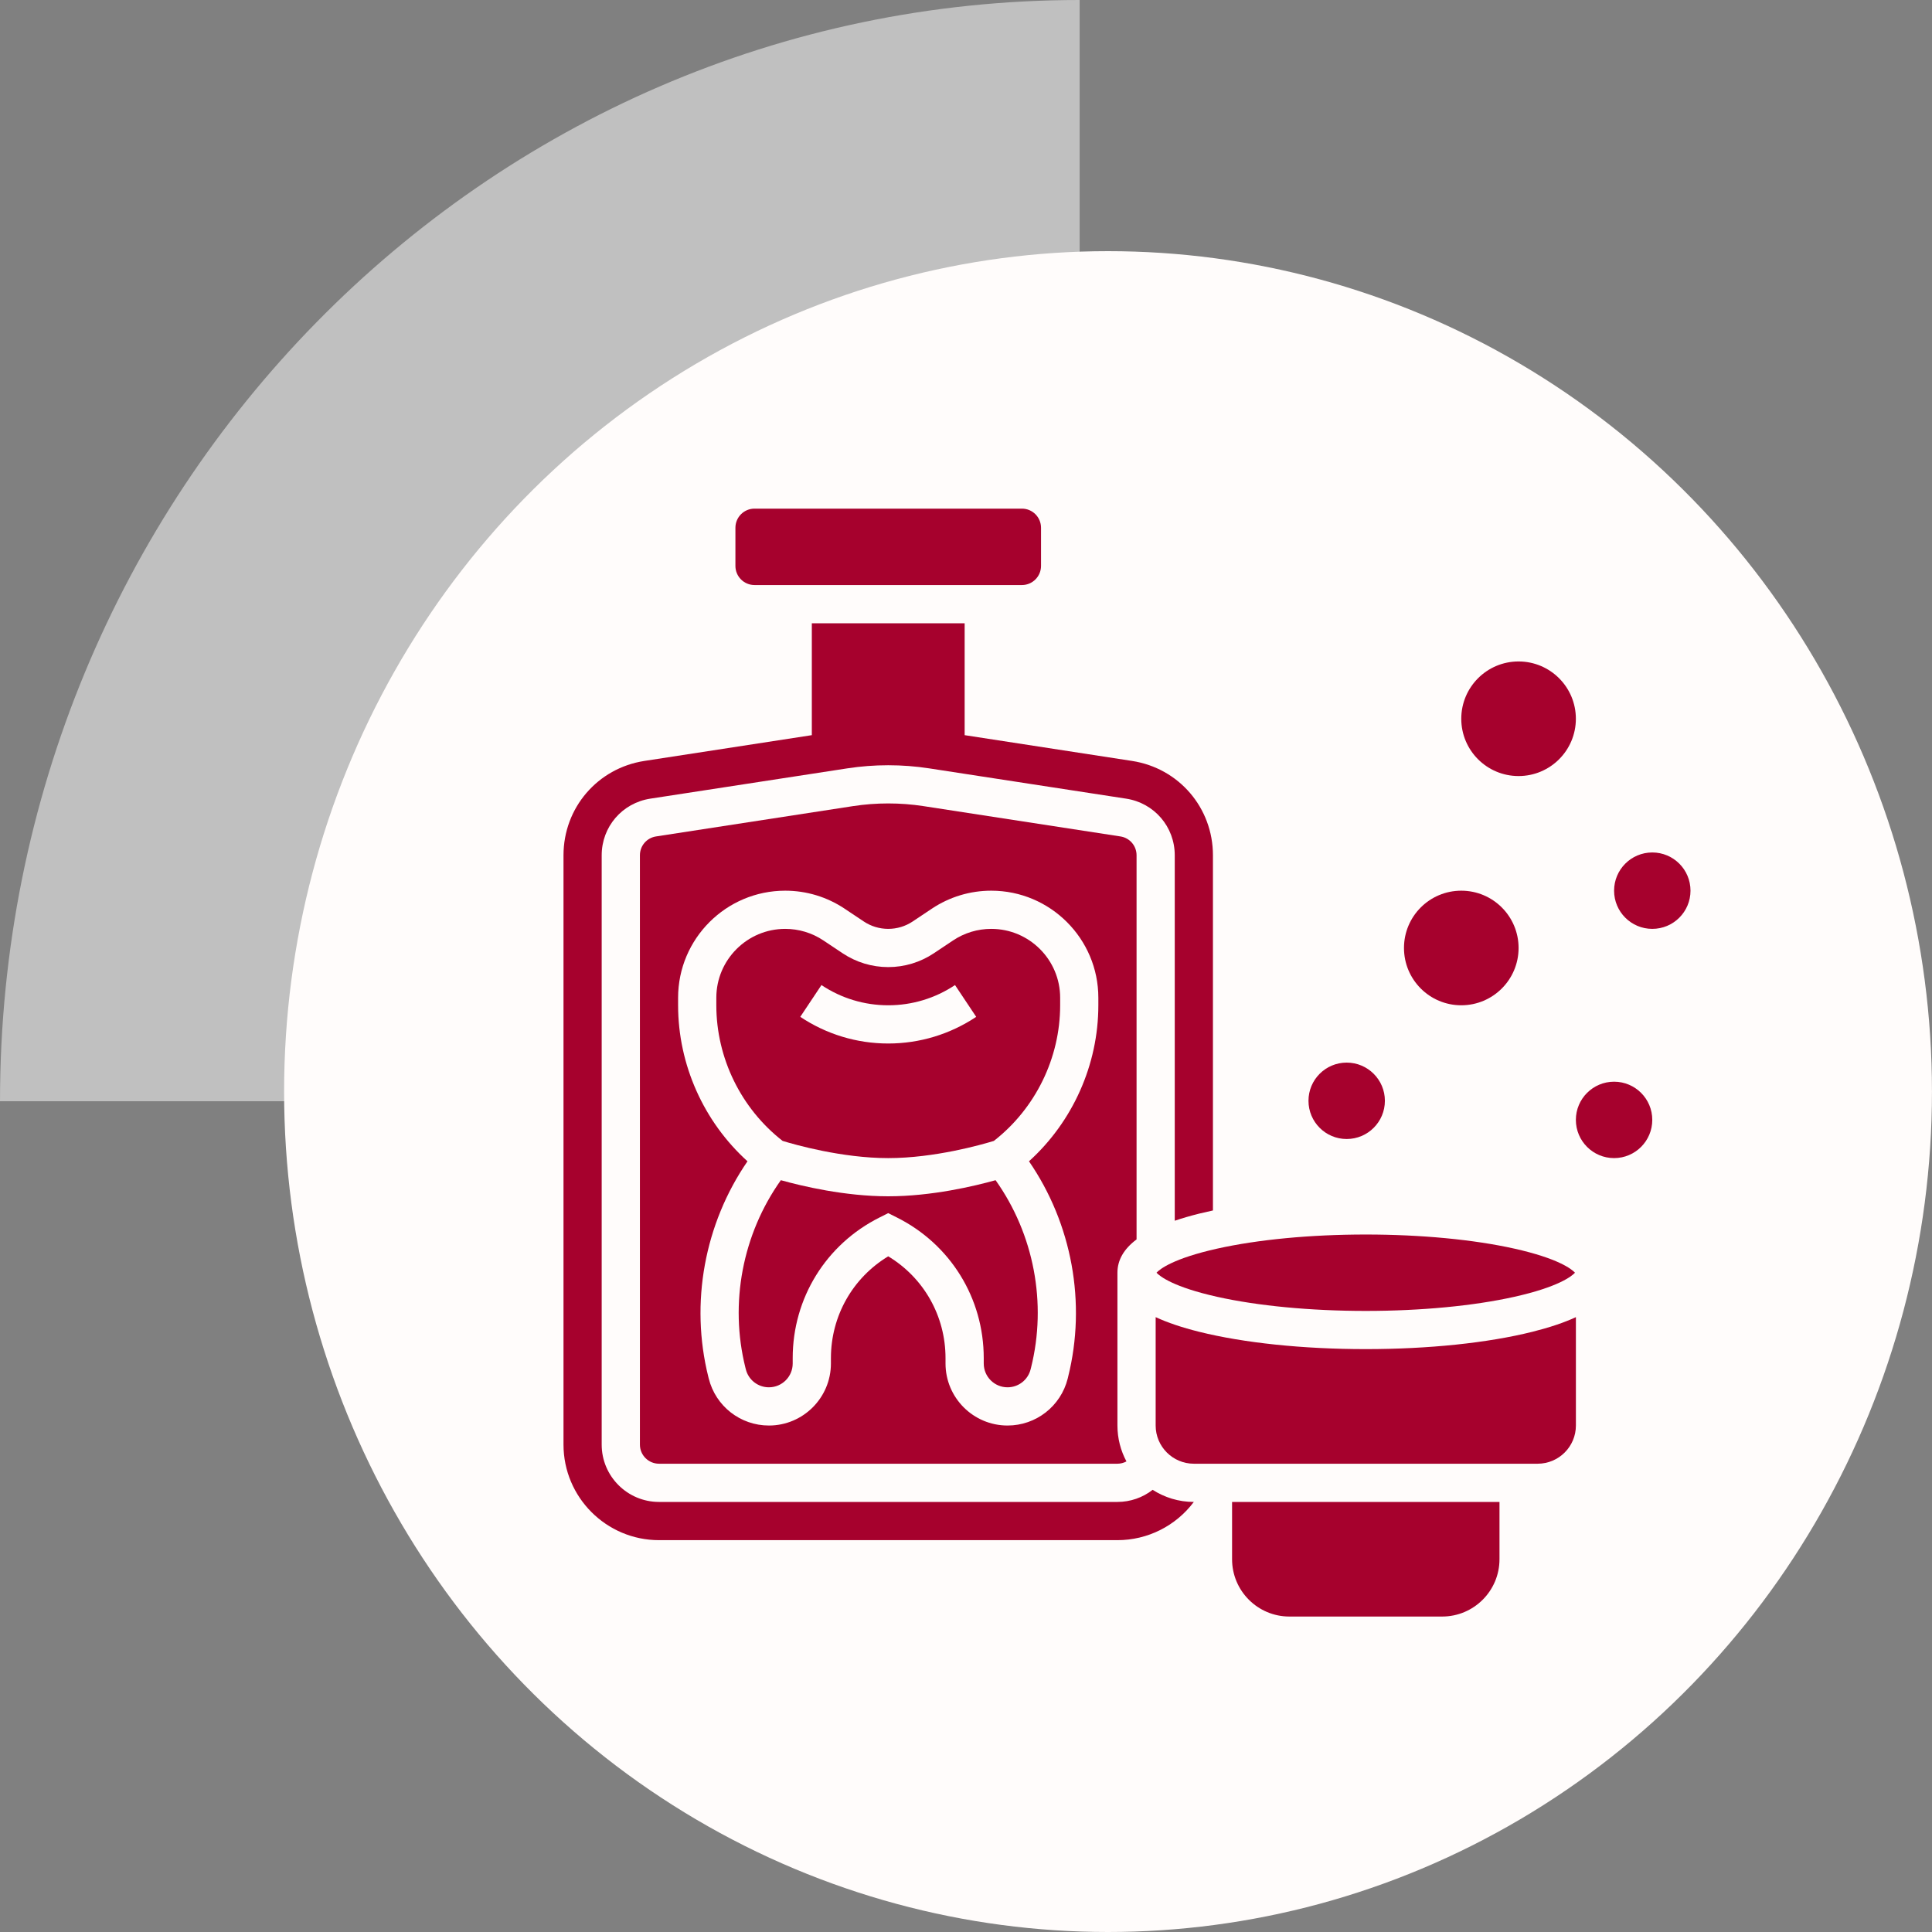
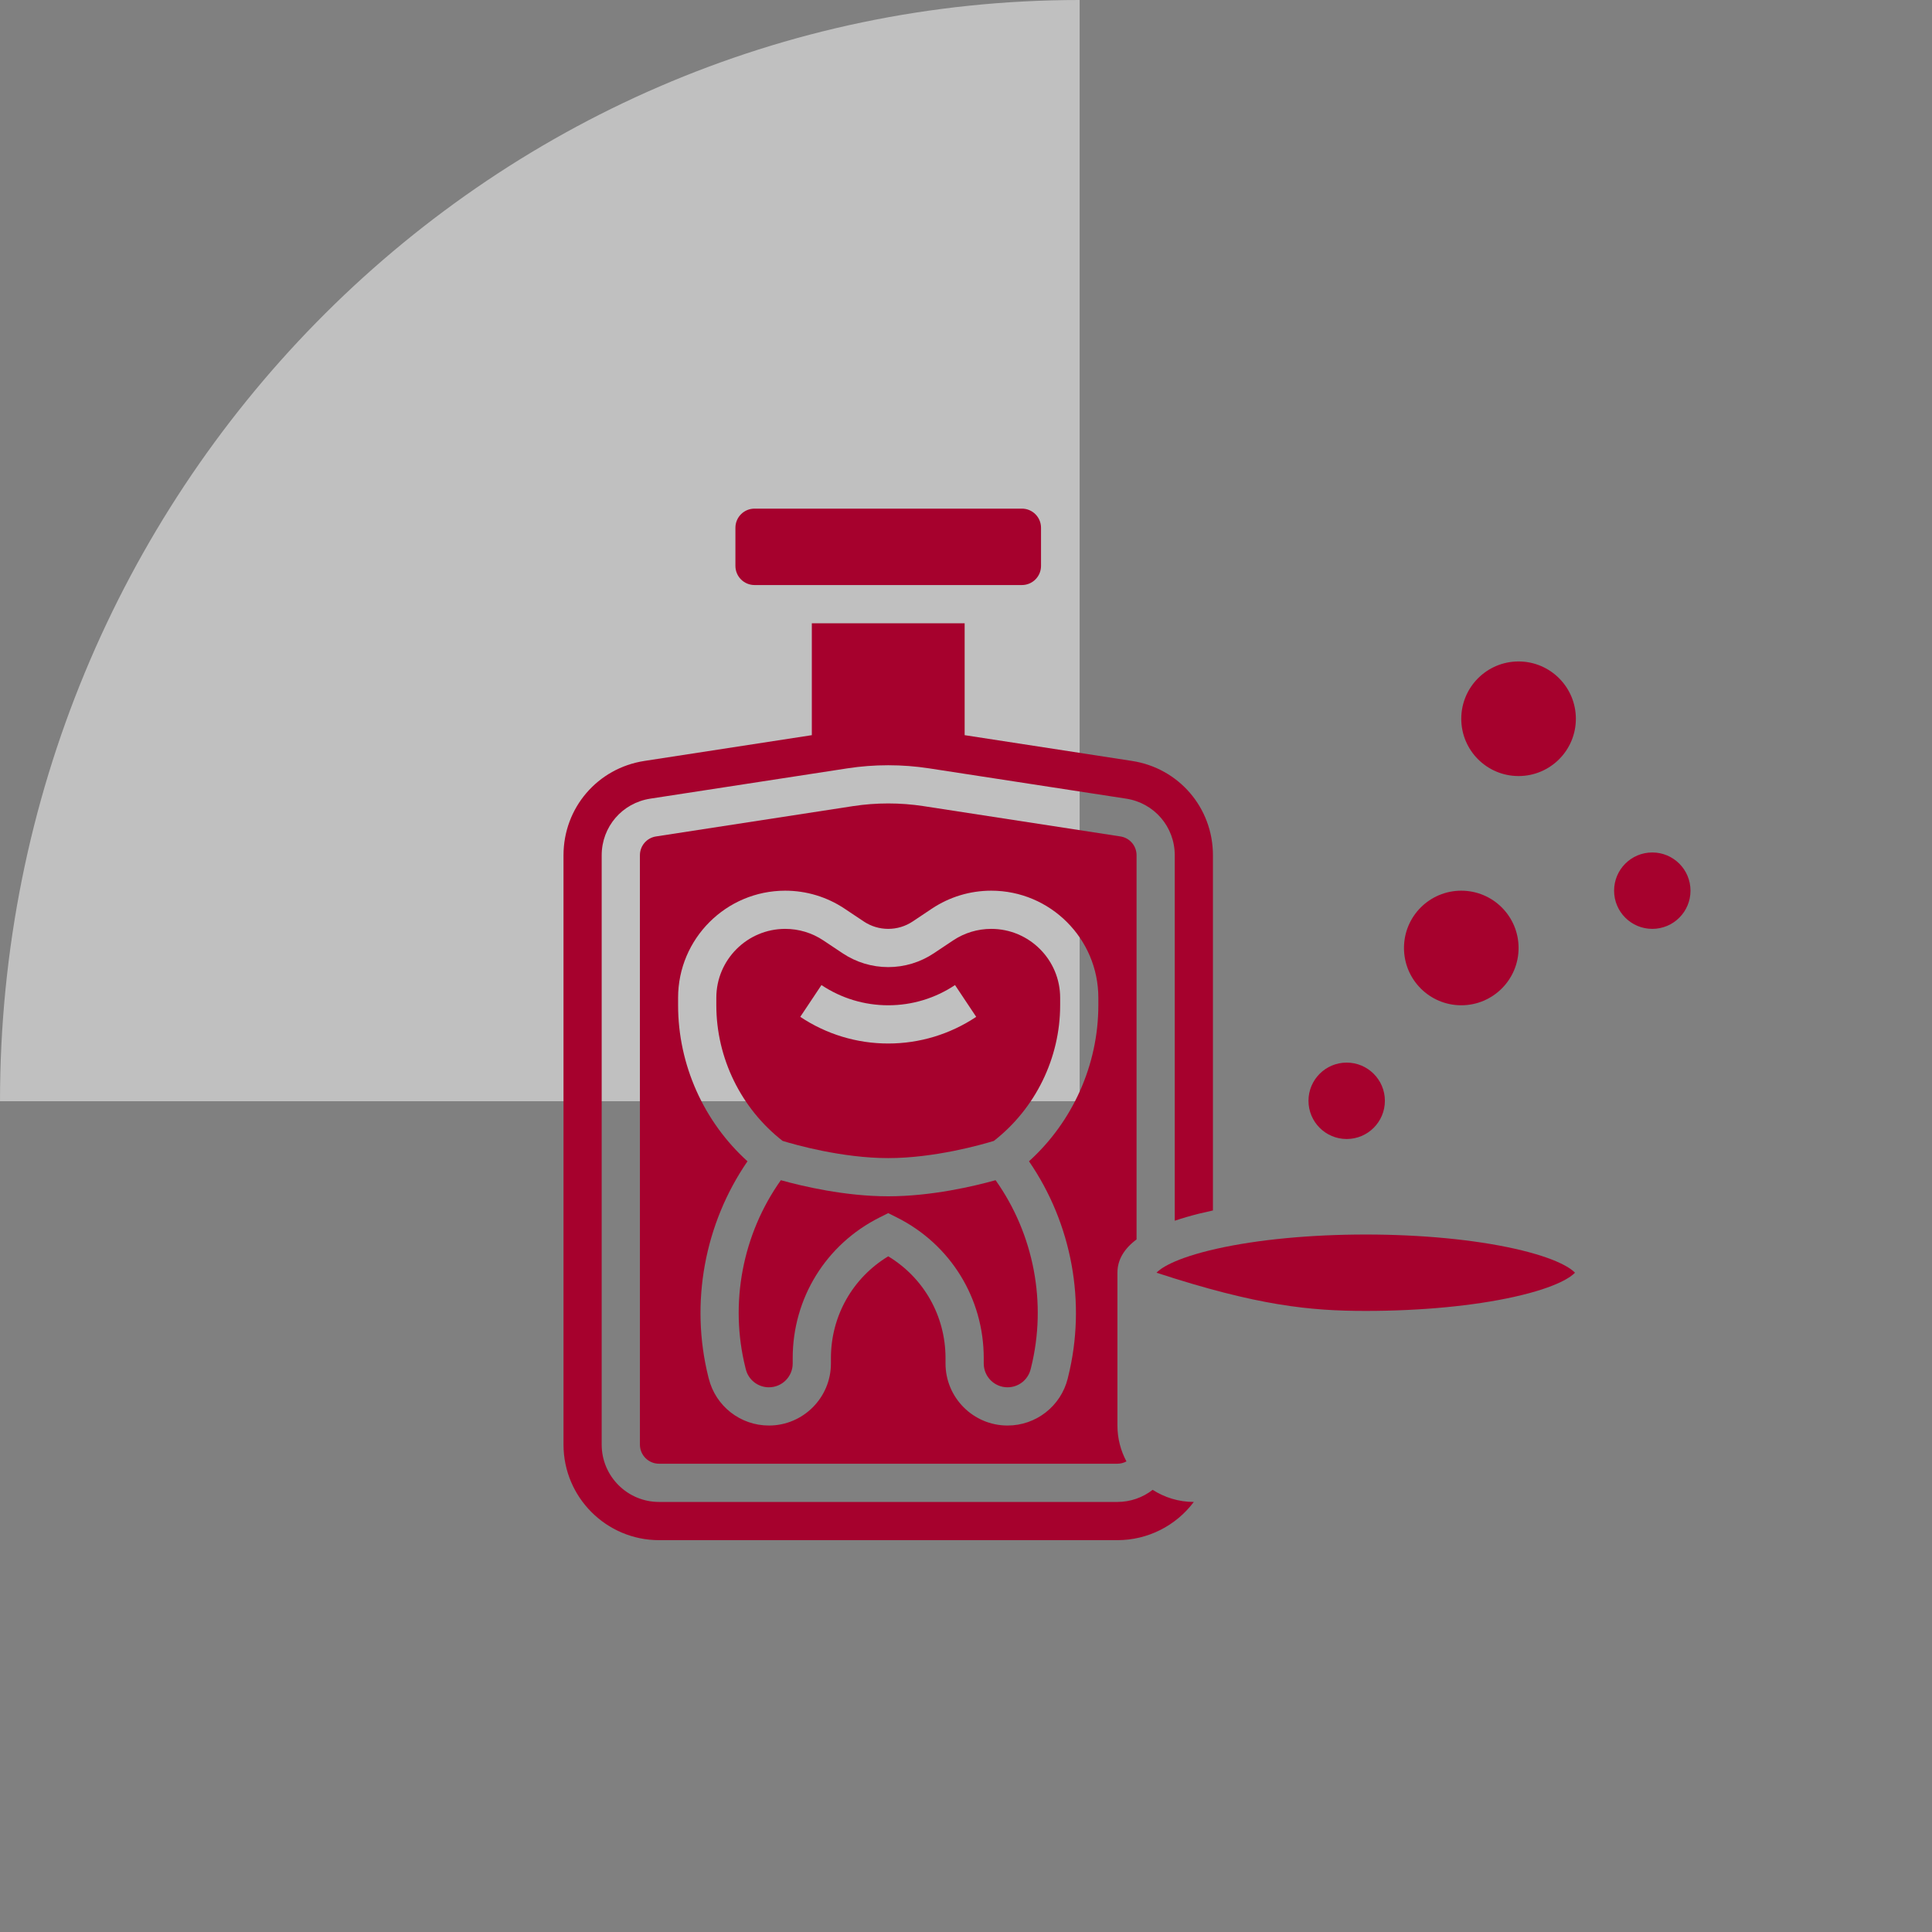
<svg xmlns="http://www.w3.org/2000/svg" width="60" height="60" viewBox="0 0 60 60" fill="none">
  <rect x="0" y="0" width="60" height="60" fill="#808080" stroke="none" />
  <path d="M33.529 34.2H0C0 15.312 15.012 0 33.529 0V34.2Z" fill="white" fill-opacity="0.5" />
-   <ellipse cx="34.411" cy="33.9" rx="25.588" ry="26.1" fill="#FFFCFB" />
  <g clip-path="url(#clip0_236_613)">
    <path d="M27.584 37.152C26.233 37.152 24.902 36.834 24.25 36.652C23.061 38.326 22.649 40.472 23.149 42.473L23.162 42.524C23.244 42.854 23.539 43.084 23.879 43.084C24.287 43.084 24.618 42.753 24.618 42.345V42.178C24.618 40.315 25.653 38.641 27.319 37.808L27.584 37.675L27.85 37.808C29.516 38.641 30.551 40.315 30.551 42.178V42.345C30.551 42.753 30.882 43.084 31.29 43.084C31.63 43.084 31.925 42.854 32.007 42.524L32.02 42.473C32.52 40.472 32.108 38.326 30.919 36.652C30.267 36.834 28.936 37.152 27.584 37.152Z" fill="#A6012D" />
    <path d="M30.785 28.847C30.361 28.847 29.951 28.971 29.599 29.206L29.001 29.605C28.58 29.885 28.091 30.034 27.585 30.034C27.079 30.034 26.59 29.885 26.169 29.605L25.571 29.206C25.219 28.971 24.808 28.847 24.385 28.847C23.206 28.847 22.246 29.807 22.246 30.986V31.22C22.246 32.859 23.014 34.426 24.305 35.432C24.68 35.547 26.147 35.966 27.585 35.966C29.023 35.966 30.491 35.547 30.865 35.432C32.156 34.426 32.924 32.859 32.924 31.22V30.986C32.924 29.807 31.965 28.847 30.785 28.847ZM27.585 32.407C26.609 32.407 25.665 32.12 24.853 31.579L25.511 30.592C26.127 31.003 26.844 31.22 27.585 31.22C28.326 31.22 29.043 31.003 29.659 30.592L30.317 31.579C29.505 32.12 28.561 32.407 27.585 32.407Z" fill="#A6012D" />
    <path d="M34.703 46.644H20.466C19.485 46.644 18.686 45.846 18.686 44.864V26.562C18.686 25.677 19.321 24.938 20.195 24.803L26.315 23.862C27.152 23.733 28.017 23.733 28.855 23.862L34.974 24.803C35.848 24.938 36.483 25.677 36.483 26.562V37.911C36.712 37.833 36.964 37.76 37.238 37.691C37.377 37.657 37.522 37.624 37.669 37.592V26.562C37.669 25.088 36.612 23.855 35.154 23.631L29.958 22.831V19.356H25.212V22.831L20.015 23.631C18.558 23.855 17.5 25.088 17.5 26.562V44.864C17.5 46.5 18.831 47.831 20.466 47.831H34.703C35.64 47.831 36.516 47.389 37.075 46.644C36.605 46.644 36.166 46.505 35.797 46.268C35.489 46.508 35.106 46.644 34.703 46.644Z" fill="#A6012D" />
    <path d="M35.297 38.491V26.562C35.297 26.267 35.085 26.02 34.794 25.976L28.674 25.034C27.956 24.924 27.214 24.924 26.496 25.034L20.376 25.976C20.085 26.02 19.873 26.267 19.873 26.562V44.864C19.873 45.191 20.139 45.457 20.466 45.457H34.703C34.803 45.457 34.898 45.431 34.983 45.386C34.805 45.053 34.703 44.674 34.703 44.271V39.525C34.703 39.133 34.9 38.789 35.297 38.491ZM34.11 31.22C34.11 33.065 33.314 34.836 31.956 36.065C33.29 38.004 33.745 40.465 33.171 42.761L33.159 42.812C32.944 43.671 32.175 44.271 31.29 44.271C30.228 44.271 29.364 43.407 29.364 42.345V42.178C29.364 40.87 28.69 39.684 27.585 39.016C26.48 39.684 25.805 40.87 25.805 42.178V42.345C25.805 43.407 24.941 44.271 23.88 44.271C22.994 44.271 22.226 43.671 22.011 42.812L21.998 42.761C21.424 40.465 21.88 38.004 23.214 36.065C21.855 34.836 21.059 33.065 21.059 31.22V30.986C21.059 29.152 22.551 27.661 24.385 27.661C25.043 27.661 25.681 27.854 26.229 28.219L26.827 28.618C27.052 28.768 27.314 28.847 27.585 28.847C27.855 28.847 28.117 28.768 28.343 28.618L28.94 28.219C29.488 27.854 30.126 27.661 30.785 27.661C32.618 27.661 34.11 29.153 34.11 30.986V31.22H34.11Z" fill="#A6012D" />
    <path d="M23.432 18.169H31.737C32.064 18.169 32.33 17.903 32.33 17.576V16.39C32.33 16.062 32.064 15.796 31.737 15.796H23.432C23.105 15.796 22.839 16.062 22.839 16.39V17.576C22.839 17.903 23.105 18.169 23.432 18.169Z" fill="#A6012D" />
-     <path d="M35.916 39.525C36.024 39.64 36.437 39.969 37.801 40.274C39.066 40.556 40.704 40.712 42.415 40.712C44.125 40.712 45.764 40.556 47.028 40.274C48.392 39.969 48.805 39.64 48.913 39.525C48.805 39.41 48.392 39.082 47.028 38.777C45.764 38.495 44.125 38.339 42.415 38.339C40.704 38.339 39.066 38.495 37.802 38.777C36.438 39.082 36.024 39.41 35.916 39.525Z" fill="#A6012D" />
-     <path d="M38.263 48.424C38.263 49.405 39.061 50.203 40.042 50.203H44.788C45.77 50.203 46.568 49.405 46.568 48.424V46.644H38.263V48.424Z" fill="#A6012D" />
-     <path d="M42.415 41.898C40.466 41.898 38.628 41.706 37.237 41.359C36.702 41.225 36.254 41.074 35.89 40.905V44.271C35.89 44.925 36.422 45.457 37.076 45.457H47.754C48.408 45.457 48.941 44.925 48.941 44.271V40.905C48.577 41.074 48.128 41.225 47.593 41.359C46.202 41.707 44.364 41.898 42.415 41.898Z" fill="#A6012D" />
+     <path d="M35.916 39.525C39.066 40.556 40.704 40.712 42.415 40.712C44.125 40.712 45.764 40.556 47.028 40.274C48.392 39.969 48.805 39.64 48.913 39.525C48.805 39.41 48.392 39.082 47.028 38.777C45.764 38.495 44.125 38.339 42.415 38.339C40.704 38.339 39.066 38.495 37.802 38.777C36.438 39.082 36.024 39.41 35.916 39.525Z" fill="#A6012D" />
    <path d="M41.822 35.373C42.477 35.373 43.009 34.842 43.009 34.186C43.009 33.531 42.477 33 41.822 33C41.167 33 40.636 33.531 40.636 34.186C40.636 34.842 41.167 35.373 41.822 35.373Z" fill="#A6012D" />
    <path d="M45.381 31.22C46.364 31.22 47.161 30.423 47.161 29.44C47.161 28.457 46.364 27.661 45.381 27.661C44.398 27.661 43.602 28.457 43.602 29.44C43.602 30.423 44.398 31.22 45.381 31.22Z" fill="#A6012D" />
-     <path d="M50.127 35.966C50.782 35.966 51.313 35.434 51.313 34.779C51.313 34.124 50.782 33.593 50.127 33.593C49.472 33.593 48.94 34.124 48.94 34.779C48.94 35.434 49.472 35.966 50.127 35.966Z" fill="#A6012D" />
    <path d="M47.16 24.101C48.143 24.101 48.94 23.305 48.94 22.322C48.94 21.339 48.143 20.542 47.16 20.542C46.178 20.542 45.381 21.339 45.381 22.322C45.381 23.305 46.178 24.101 47.16 24.101Z" fill="#A6012D" />
    <path d="M51.313 28.847C51.969 28.847 52.5 28.316 52.5 27.661C52.5 27.005 51.969 26.474 51.313 26.474C50.658 26.474 50.127 27.005 50.127 27.661C50.127 28.316 50.658 28.847 51.313 28.847Z" fill="#A6012D" />
  </g>
  <defs>
    <clipPath id="clip0_236_613">
      <rect width="35" height="35" fill="white" transform="translate(17.5 15.5)" />
    </clipPath>
  </defs>
</svg>